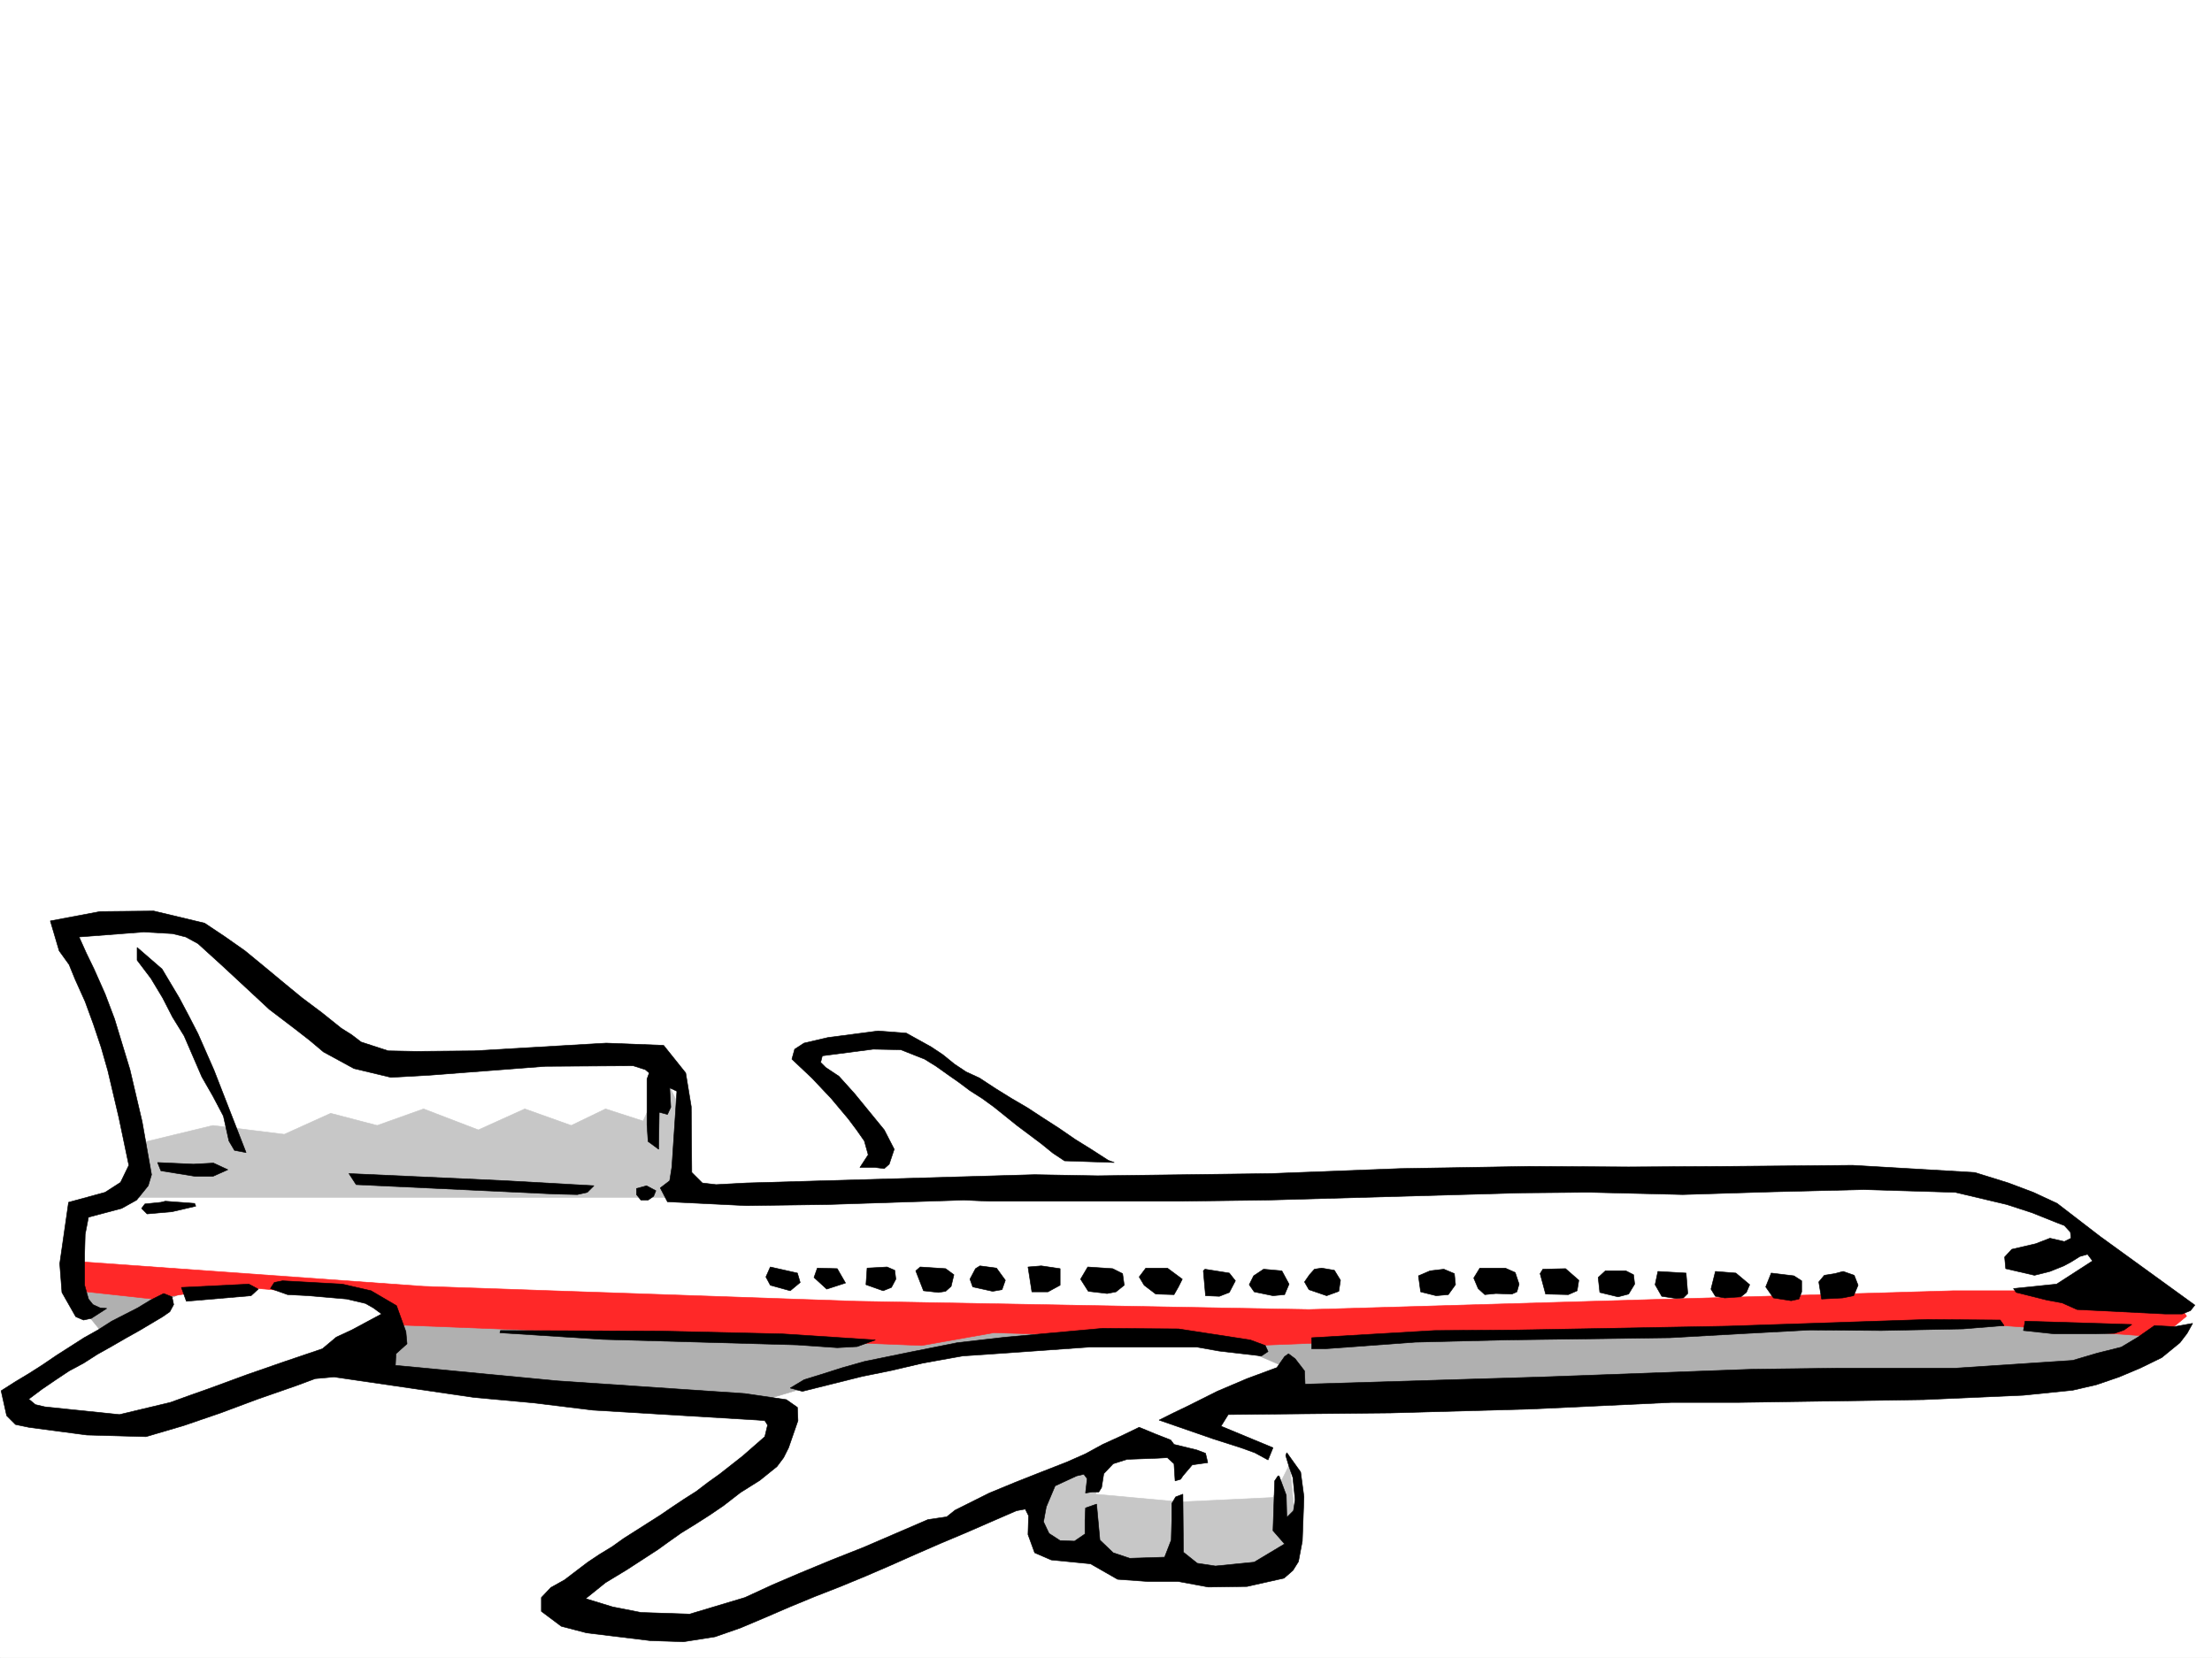
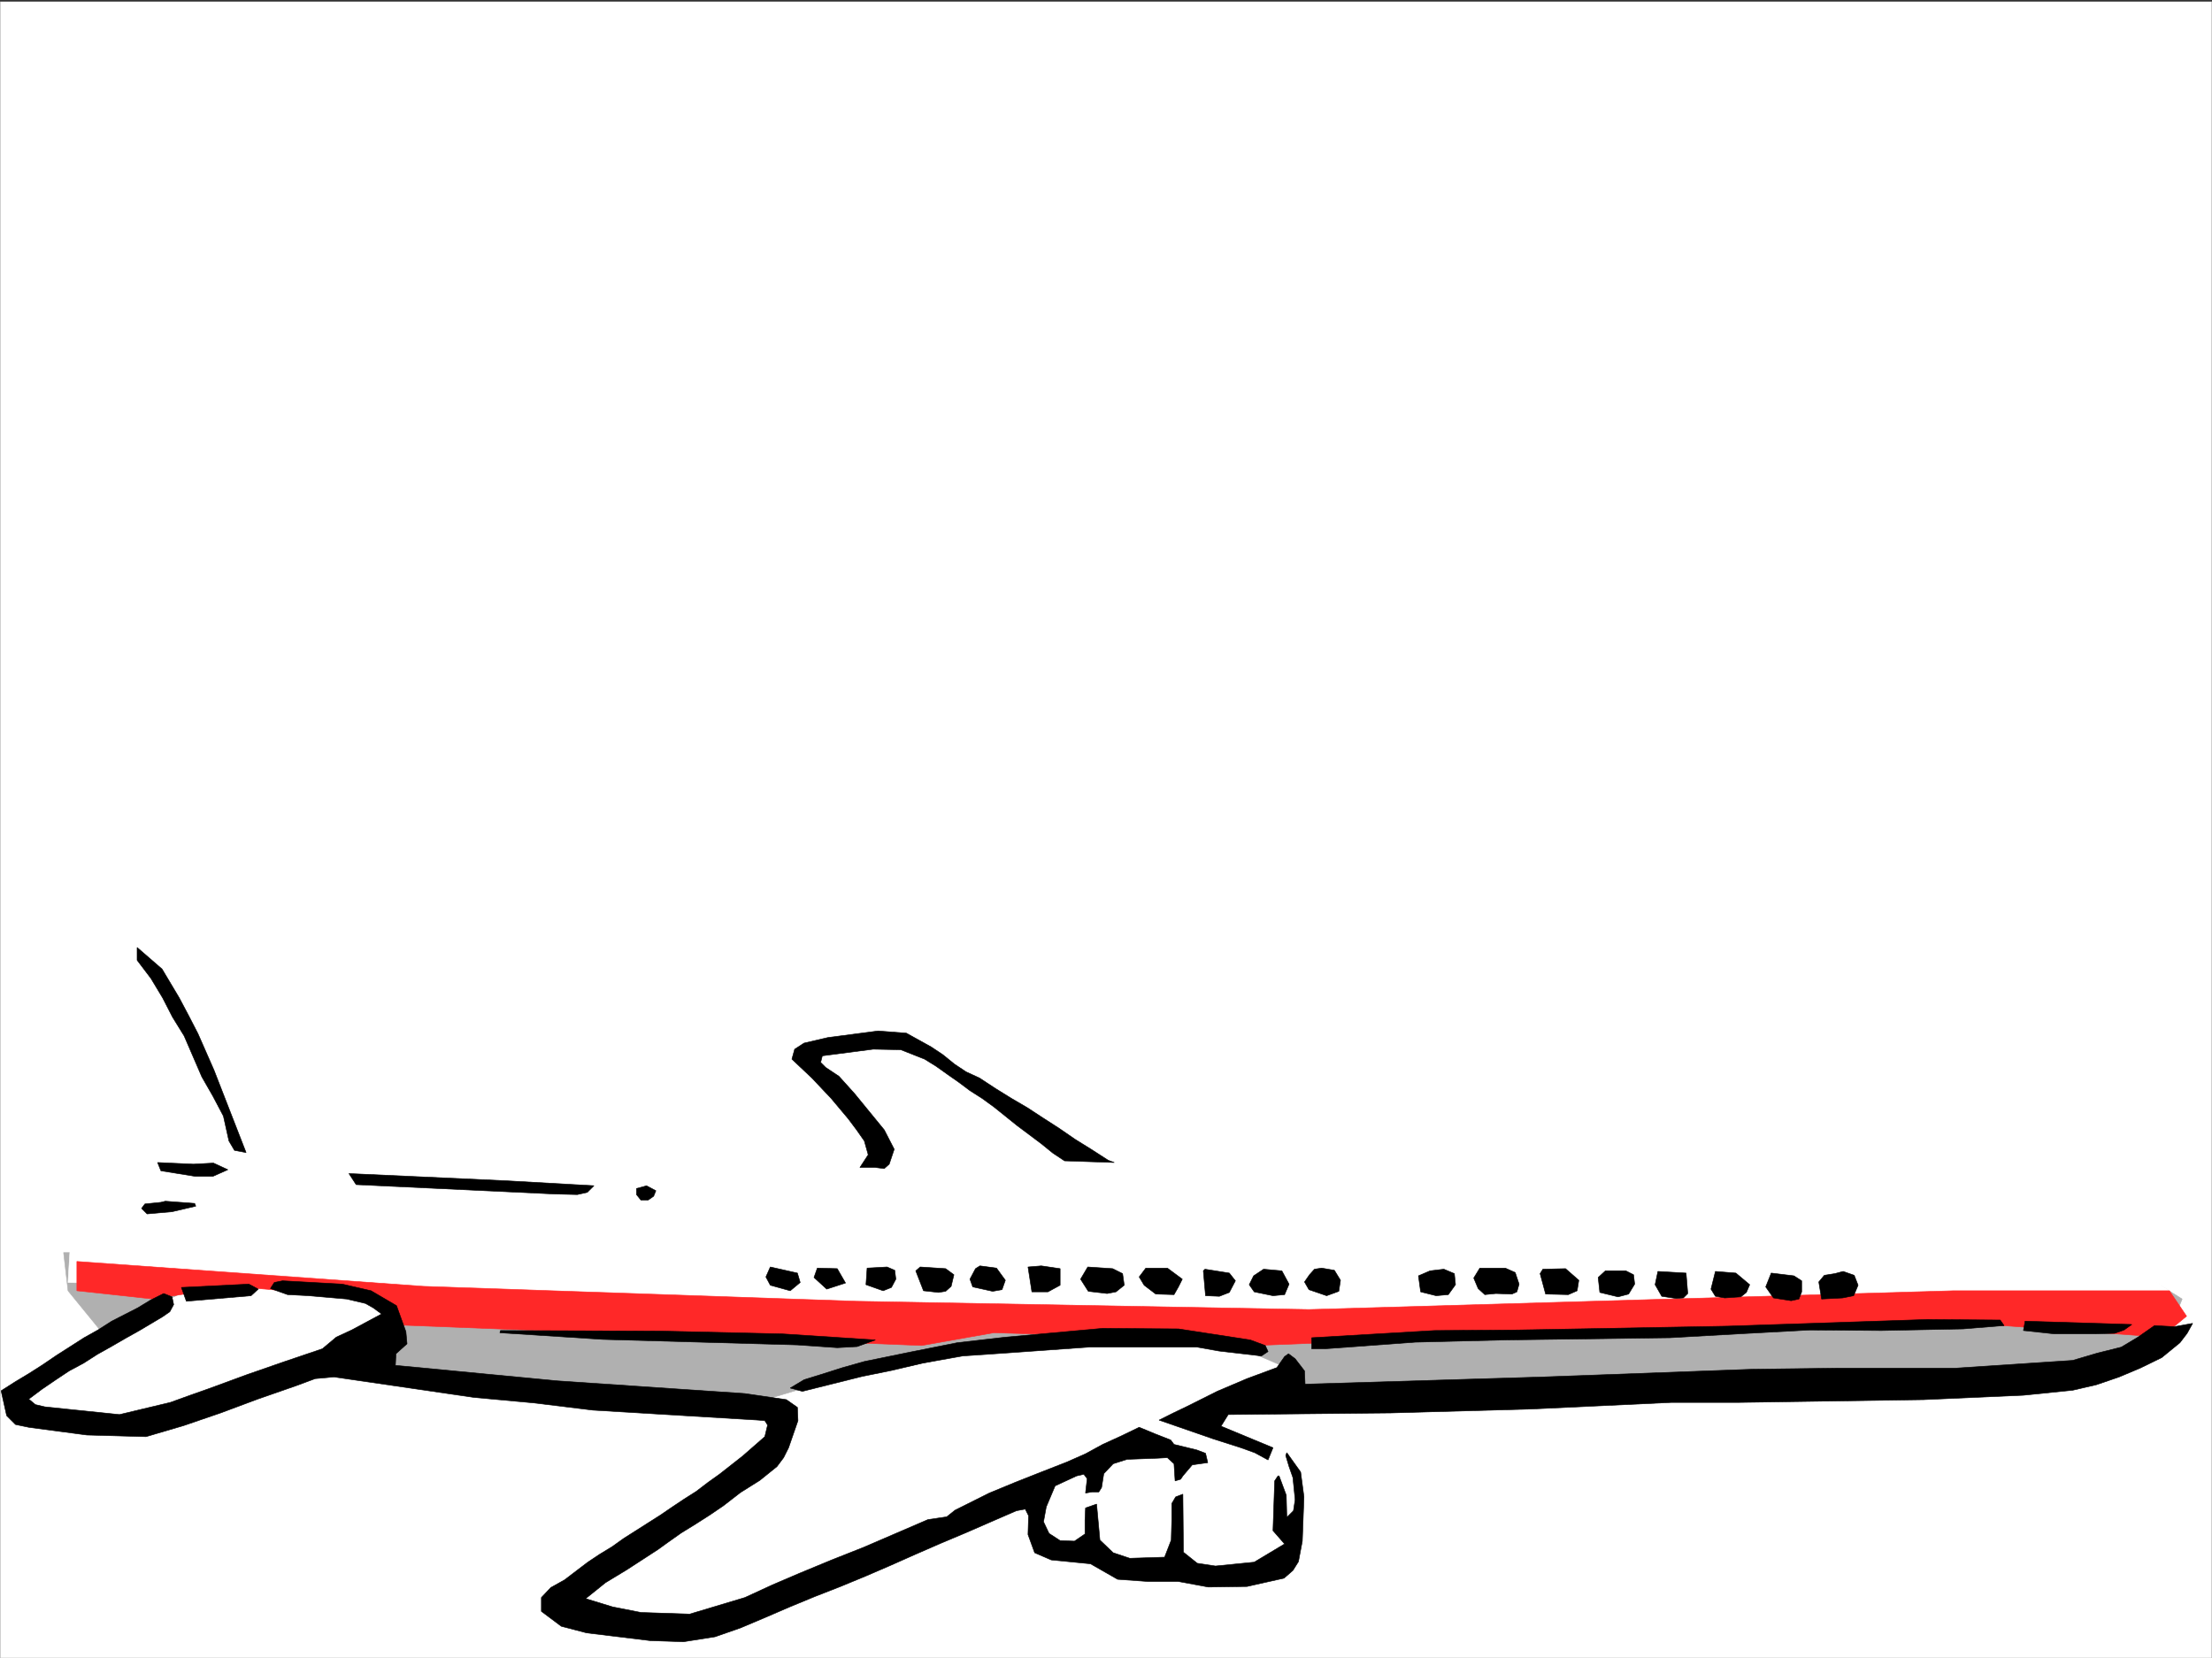
<svg xmlns="http://www.w3.org/2000/svg" width="2997.016" height="2246.297">
  <rect width="100%" height="100%" fill="#333333" stroke="none" />
  <defs>
    <clipPath id="a">
      <path d="M0 0h2997v2244.137H0Zm0 0" />
    </clipPath>
  </defs>
-   <path fill="#fff" d="M0 2246.297h2997.016V0H0Zm0 0" />
  <g clip-path="url(#a)" transform="translate(0 2.16)">
    <path fill="#fff" fill-rule="evenodd" stroke="#fff" stroke-linecap="square" stroke-linejoin="bevel" stroke-miterlimit="10" stroke-width=".743" d="M.742 2244.137h2995.531V-2.16H.743Zm0 0" />
  </g>
  <path fill="#fff" fill-rule="evenodd" stroke="#fff" stroke-linecap="square" stroke-linejoin="bevel" stroke-miterlimit="10" stroke-width=".743" d="M235.266 1748.941.742 1892.754l56.969 34.445 166.332 5.242 309.437-120.586-22.484-51.69-115.383-22.442zm1500.774 85.395-223.302-45.707-504.23 92.16 56.93 51.652L739.5 2178.887l189.555 34.445 131.883-46.45 348.421-160.269-4.496 91.375 68.153 5.985 50.984 23.222 194.797 5.242 34.445-34.449 6.024-107.875-143.106-68.894 125.863-57.672zm0 0" />
  <path fill="#b0b0b0" fill-rule="evenodd" stroke="#b0b0b0" stroke-linecap="square" stroke-linejoin="bevel" stroke-miterlimit="10" stroke-width=".743" d="m86.176 1697.254 2760.968-5.984 109.403 68.894-23.227 57.672-96.656 45.71-189.555 17.243-968.78 16.461 74.913-39.688-119.879-51.69-268.969 17.245-274.992 57.672-74.914 22.442-590.41-50.907 109.402-63.695-40.468-39.688H252.508l-113.899 56.93-46.449-56.93zm0 0" />
-   <path fill="#fff" fill-rule="evenodd" stroke="#fff" stroke-linecap="square" stroke-linejoin="bevel" stroke-miterlimit="10" stroke-width=".743" d="m80.938 1256.086 177.55-5.98 228.543 194.757 412.817-17.242 34.484 80.895-5.277 107.84 234.523-10.481 23.223-56.93-115.383-121.324 58.453-17.246h96.656l331.922 205.98 1099.922-16.46 115.383 34.445 165.55 114.601-102.64 28.465h-418.836l-590.41 11.223H963.543l-436.082-22.441v28.464L177.594 1943.7l-159.61-28.465v-40.468l246.489-131.805-172.313-5.238 5.98-97.399 91.419-28.465-5.985-80.859Zm0 0" />
+   <path fill="#fff" fill-rule="evenodd" stroke="#fff" stroke-linecap="square" stroke-linejoin="bevel" stroke-miterlimit="10" stroke-width=".743" d="m80.938 1256.086 177.55-5.98 228.543 194.757 412.817-17.242 34.484 80.895-5.277 107.84 234.523-10.481 23.223-56.93-115.383-121.324 58.453-17.246h96.656l331.922 205.98 1099.922-16.46 115.383 34.445 165.55 114.601-102.64 28.465h-418.836l-590.41 11.223H963.543l-436.082-22.441v28.464L177.594 1943.7l-159.61-28.465v-40.468l246.489-131.805-172.313-5.238 5.98-97.399 91.419-28.465-5.985-80.859m0 0" />
  <path fill="#ff2828" fill-rule="evenodd" stroke="#ff2828" stroke-linecap="square" stroke-linejoin="bevel" stroke-miterlimit="10" stroke-width=".743" d="m104.164 1709.258 469.746 33.703 586.695 20.215 612.891 11.222 873.613-25.457h292.196l23.261 34.45-34.484 28.464-235.266-17.203-561.203 11.22-429.316 17.245-155.07-11.261-200.817-5.985-97.398 17.246-727.535-28.465-5.98-34.488-200.079-17.203-107.875 17.203-103.379-11.223zm0 0" />
-   <path fill="#c7c7c7" fill-rule="evenodd" stroke="#c7c7c7" stroke-linecap="square" stroke-linejoin="bevel" stroke-miterlimit="10" stroke-width=".743" d="m1404.863 2041.059 22.48-34.446 74.176-34.449-17.246 52.434 114.645 10.48 125.86-5.984 22.484-44.965 12.004 119.844-68.934 28.464-188.813-10.48-34.488-23.969-57.672-5.98zM189.559 1548.945l98.921-23.968 96.657 12.004 62.91-28.465 62.95 16.46 62.913-22.44L648.121 1531l62.914-28.465 62.95 22.442 46.449-22.442 50.949 16.461 28.465-62.91 29.207 62.91-11.965 103.379H167.074l24.75-24.75zm0 0" />
-   <path fill-rule="evenodd" stroke="#000" stroke-linecap="square" stroke-linejoin="bevel" stroke-miterlimit="10" stroke-width=".743" d="m135.598 1235.129 72.687-.742 68.934 16.46 26.98 17.989 27.719 19.469 25.496 20.957 26.195 21.742 25.493 20.957 26.98 20.215 26.2 20.996 14.23 8.992 12.746 9.738 36.715 11.965 38.203.742 78.668-.742 178.336-10.48 77.925 3.011 29.95 37.418 7.508 45.707.742 89.149 14.234 14.234 18.727 2.227 41.21-2.227 390.376-11.261 85.433 1.523 234.484-3.012 175.325-6.761 174.582-2.973 134.894.742 134.114-.742 169.3-1.484 165.59 9.734 45.707 14.234 33.742 12.707 32.18 14.973 58.457 44.965 128.13 92.863-5.981 7.508-11.262 4.496h-22.484l-119.88-6.02-20.214-8.996-20.215-3.71-41.992-10.481-3.715-5.277 58.414-5.985 48.719-31.433-6.766-8.996-10.477 2.972-11.964 7.508-9.774 5.238-18.73 7.508-20.957 5.238-38.985-8.992-1.484-15.718 9.734-10.516 32.22-7.469 19.472-7.508 19.511 4.496 8.993-4.496-.782-8.25-8.21-8.953-9.778-3.754-33.703-13.488-34.445-11.223-69.68-16.5L2525 1611.86l-122.89 3.012-122.15 3.75-123.597-3.008h-13.488l-81.68.743-343.922 9.734-118.355 1.527h-258.492l-34.485-1.527-185.062 6.023-109.402 1.485-107.133-5.239-9.735-18.73 12.746-9.734 2.973-18.73 6.762-102.599-9.735-4.496 1.485 26.196-4.496 9.738-11.223-2.973-.742 50.164-14.27-10.476-1.488-22.485v-62.168l3.012-8.25-5.238-4.457-16.5-5.277-119.141.781-155.852 11.965-53.175 3.008-50.204-12-41.21-22.445-18.731-15.758-20.215-15.719-34.484-26.234-32.219-29.953-31.476-29.207-32.961-29.95-16.461-8.992-17.989-4.496-38.98-2.23-87.664 6.726 9.738 21.738 10.516 21.7 14.976 33.707 12.746 33.703 20.957 68.933 16.5 70.38 12.747 71.906-4.497 14.976-15.757 19.469-20.215 11.262-44.965 11.964-4.496 23.227-.742 26.977v41.918l5.238 18.726 5.984 7.508 9.735 4.496 8.996.742-20.961 13.492-10.477 2.227-10.52-4.496-18.726-32.922-2.972-38.984 11.964-83.125 49.461-13.489 20.957-13.492 11.262-23.183-13.488-64.438-14.977-63.656-8.992-31.473-10.52-31.437-11.222-30.735-13.488-29.949-8.25-20.215-13.489-18.73-11.965-40.469zm0 0" />
  <path fill-rule="evenodd" stroke="#000" stroke-linecap="square" stroke-linejoin="bevel" stroke-miterlimit="10" stroke-width=".743" d="m185.805 1283.809 33.742 29.207 23.226 38.945 12.707 23.969 12.747 24.71 21.738 49.462 43.441 111.59-15.719-3.008-7.507-12.707-7.47-33.707-14.23-26.977-15.015-26.2-23.969-55.44-15.719-25.458-13.488-26.234-15.758-26.195-18.726-24.715zm1004.008 113.117 38.203 2.972 33.742 18.727 15.719 10.48 15.718 12.747 15.754 10.48 17.988 8.25 21.7 14.23 21.738 13.489 21.742 12.71 21.738 14.231 20.957 13.488 21.743 14.977 21.738 13.488 23.226 14.977 8.211 3.012-67.41-2.27-15.758-10.477-15.718-12.746-32.961-24.714-30.73-24.711-16.462-11.965-16.5-10.516-14.976-11.223-14.977-10.476-15.758-11.223-15.714-9.738-32.22-12.746-37.46-.742-68.93 8.992-2.27 8.953 6.766 6.766 17.985 11.964 20.957 23.227 20.215 24.711 20.253 24.75 13.489 26.195-6.762 20.215-6.727 5.984-12.003-1.488h-20.957l11.222-17.203-5.238-18.726-10.48-14.977-11.262-15.016-23.227-27.683-26.195-27.719-26.98-25.457 3.753-13.488 12.707-8.25 32.22-7.508zm-976.29 178.258 48.72 2.226 26.98-1.484 19.472 8.992-20.215 8.992h-24.007l-46.45-7.504zm259.274 14.972 82.383 3.754 130.398 5.984 119.14 6.727-8.995 8.992-13.489 3.008-30.73-.742-268.973-12.746zm403.082 16.465 12.746 6.762-3.012 7.469-7.504 5.238h-9.738l-5.98-7.469v-8.25l11.218-3.008zm-651.836 20.996 39.687 2.969 1.524 3.754-32.219 7.508-33.742 2.972-7.469-7.468 4.496-6.02 21.703-2.23zm1103.637 87.621 22.48 3.012 11.965 16.461-4.496 12.746-12.707 2.23-26.977-5.984-3.754-10.476 7.508-14.235zm83.164 0 25.496 3.754v22.445l-16.5 8.993h-21.742l-5.239-33.703zm-367.149 1.489 36.715 8.25 3.754 12.746-13.488 11.218-26.98-7.504-5.981-11.222zm158.121 0 10.48 4.496 1.485 12.004-5.98 11.218-11.223 4.496-23.266-8.25 1.524-22.441zm44.926 0 34.488 2.265 11.22 8.25-3.755 15.719-7.465 6.726-9.738 1.524-20.254-2.27-10.476-26.976zm227.055 0 33.703 2.265 13.488 6.727 2.23 15.718-11.222 8.993-12.004 2.265-25.453-3.008-10.48-16.46zm-366.407 1.523 26.981.742 11.219 19.473-25.453 8.25-17.243-15.758zm445.075 0h29.207l20.215 14.977-5.239 10.476-5.98 10.48-24.715-.742-15.754-12.004-6.726-11.222zm238.238 0 17.242 2.973 8.25 13.488-2.27 14.976-16.46 5.981-23.969-8.211-6.02-10.477 6.766-9.738 6.723-7.508zm214.305 0h34.449l13.488 5.98 5.239 15.72-2.97 10.48-6.765 3.011-21.699-.746-15.016 1.489-8.992-8.25-5.984-14.235zm-372.387 1.484 32.961 5.243 8.25 10.476-8.25 15.758-13.488 5.238-18.73-.781-2.973-33.703zm79.41 0 24.75 2.23 9.738 17.985-6.023 14.235-15.719 1.484-25.453-5.238-6.762-9.739 5.981-11.964zm244.258 0 14.234 5.985 1.524 14.972-9.734 13.493-16.5 1.484-20.997-5.238-2.972-21.703 15.718-6.762zm134.113 0 30.735-.742 17.984 15.719-2.266 14.23-11.964 5.243-30.735-.743-7.469-27.722zm84.692 2.231h27.722l10.477 5.277 1.488 12.707-8.21 13.492-14.274 3.75-24.711-5.98-2.227-20.254zm71.164.781 38.199 2.23 2.266 27.72-5.98 5.984-9.735.742-19.512-2.973-8.992-15.758zm77.926 0 27.718 2.23 18.73 15.715-4.495 10.52-7.469 5.98-21.738 1.489-12.746-2.23-5.985-9.735zm173.093 0 14.977 5.238 5.238 13.454-5.98 14.23-15.016 3.012-28.465 1.484-3.754-23.184 7.508-8.996 14.23-2.265zm-97.437 2.231 30.734 3.75 10.477 6.726v14.977l-3.715 9.734-10.516 2.27-23.968-3.754-10.48-14.977zm-2016.973 10.476 80.938 4.496 38.941 8.992 34.488 20.215 12.707 35.23 1.524 16.462-15.012 13.488-.742 15.719 219.543 20.996 253.996 17.207 56.187 8.25 14.973 10.476.742 17.989-12.707 36.675-6.761 13.489-8.997 12.004-23.222 18.73-26.2 16.461-23.222 17.984-18.77 12.746-18.73 11.965-19.469 12.004-17.988 12.707-13.488 9.739-14.977 9.734-27.723 17.984-28.464 17.246-26.977 21.7 36.715 11.222 38.2 7.504 65.96 2.23 74.918-22.44 37.457-17.247 36.715-15.719 43.441-17.984 43.477-17.203 43.441-18.73 43.48-18.727 25.454-3.754 11.262-8.996 11.964-5.98 34.485-17.243 34.449-14.234 35.969-14.23 34.449-13.454 25.492-11.258 23.227-12.707 24.71-11.261 24.75-11.965 21.7 8.992 20.996 8.211 4.5 6.023 30.73 7.465 11.965 4.5 3.012 12.746-20.996 2.97-12.711 14.976-3.008 4.496-7.508 2.27-1.484-23.227-8.996-8.25-13.488.742-41.211 1.527-18.73 5.98-12.747 13.489-2.973 18.73-3.75 5.98h-8.996l-8.992 1.49 2.23-19.473-4.496-5.98-9.738 2.226-29.207 13.488-12.004 28.465-3.715 20.215 7.47 15.757 15.015 9.739 19.469.742 14.234-9.738v-18.727l.742-16.5 14.977-5.242 4.496 48.719 17.984 17.207 22.485 7.504 47.191-1.524 8.996-23.187.742-27.72v-21.741l5.238-8.993 9.774-3.714.746 78.629 18.727 14.976 24.71 3.754 52.473-5.238 41.172-24.711-15.719-17.988 2.27-67.407 4.496-6.765h1.488l9.735 26.234.742 29.953 8.992-8.992 2.27-14.977-3.012-29.949-5.239-14.976-4.496-14.977 1.485-3.754 18.73 26.2 4.496 33.703-2.23 59.94-5.238 27.724-7.508 11.964-12.004 10.477-50.203 11.262-52.434.742-40.469-7.508h-41.21l-41.211-2.973-36.715-20.996-53.176-5.238-22.484-9.734-8.993-24.711.743-25.457-4.497-8.992-11.964 2.23-34.485 14.973-34.449 15.015-33.742 14.192-34.45 15.015-33.703 14.977-33 14.23-34.445 14.235-34.449 13.449-34.484 14.234-32.961 14.23-33.707 14.235-34.485 12.004-42.699 6.723-44.965-1.485-86.176-10.48-34.445-8.992-26.98-20.215v-18.727l12.746-13.492 18.73-10.476 15.719-12.004 15.758-11.965 15.715-10.48 17.246-10.516 15.718-11.223 16.5-10.48 16.461-10.477 16.5-10.48 16.5-11.262 15.72-10.477 16.5-10.48 15.714-12.004 15.719-11.219 31.476-24.715 29.989-26.234 3.753-15.719-3.753-5.98-8.993-.746-224.043-13.489-79.41-9.734-81.68-7.508-189.558-27.723-25.453 2.27-26.238 9.734-51.688 17.985-50.207 18.73-50.203 17.203-50.945 14.977-80.157-2.23-78.707-10.477-17.949-3.754-12.004-12.004-7.508-33.703 18.73-11.965 18.731-11.262 18.766-11.964 18.73-12.747 18.727-11.964 18.73-12.004 18.73-10.477 18.727-11.965 35.192-17.988 17.242-10.477 17.984-8.996 11.262 4.496 2.23 10.48-5.242 9.735-9.734 6.727-31.477 18.73-18.726 10.477-19.473 11.262-18.73 10.48-18.727 12.004-19.511 10.477-17.985 11.964-18.73 12.746-17.985 13.489 8.992 7.469 12.747 3.011 28.464 2.973 72.688 7.508 68.934-16.461 26.976-9.739 25.457-8.992 50.945-18.73 51.73-17.985 50.946-17.242 18.73-15.718 20.958-9.735 40.468-21.703-11.222-8.25-10.516-5.98-25.457-6.024-51.687-4.496-28.504-1.484-23.227-8.25 5.278-8.211zm0 0" />
  <path fill-rule="evenodd" stroke="#000" stroke-linecap="square" stroke-linejoin="bevel" stroke-miterlimit="10" stroke-width=".743" d="m337.16 1739.95 12.746 6.765-9.734 8.953-87.664 7.508-6.766-18.73zm2273.977 47.937 98.922.742 5.242 7.508-55.445 4.496-110.887 2.23-96.656-.742-96.657 5.238-92.898 5.239-222.559 3.011-122.851 3.012-122.149 8.953h-17.988v-14.976l166.371-9.735 112.375-.742 285.469-5.242zm132.629 2.269 144.59 4.496-10.477 7.47-12.75 4.495-26.938.742h-54.703l-41.953-4.496zm0 0" />
  <path fill-rule="evenodd" stroke="#000" stroke-linecap="square" stroke-linejoin="bevel" stroke-miterlimit="10" stroke-width=".743" d="m2970.777 1793.125-7.464 13.492-9.739 12.746-24.75 20.215-29.207 14.23-28.465 11.965-30.734 10.52-32.219 7.469-66.664 6.761-134.894 5.985-250.239 3.754h-91.418l-190.3 8.953-190.297 5.277-220.29 2.23-9.738 15.72 70.418 29.206-6.722 16.5-17.989-9.738-18.726-6.762-37.457-11.964-73.43-25.457 19.469-9.735 18.73-8.992 19.473-9.738 20.996-10.516 40.43-17.203 40.468-14.977 10.477-14.976 5.281-3.754 8.992 6.726 12.708 16.5.742 17.95 322.183-9.739 283.985-10.476 116.87-1.488h158.864l158.078-10.477 32.965-9.738 32.961-8.25 22.48-13.489 22.485-15.718 26.976 1.484zm-1476.765 6.765 102.636.743 97.399 14.976 20.254 7.508 3.754 8.211-8.993 5.98-57.714-6.726-29.207-5.238h-146.86l-116.125 8.25-54.703 3.715-54.7 9.777-41.21 9.734-40.469 8.211-80.898 20.215-16.5-4.457 18.726-11.262 21.742-6.726 30.731-9.735 29.21-8.25 62.169-12.746 63.691-12.707 65.18-7.508zm-815.942 2.973 218.024.742 163.36 3.754 126.605 8.25-24.711 8.993-26.977 1.484-53.96-3.754-263.727-7.465-139.356-8.996zm0 0" />
</svg>